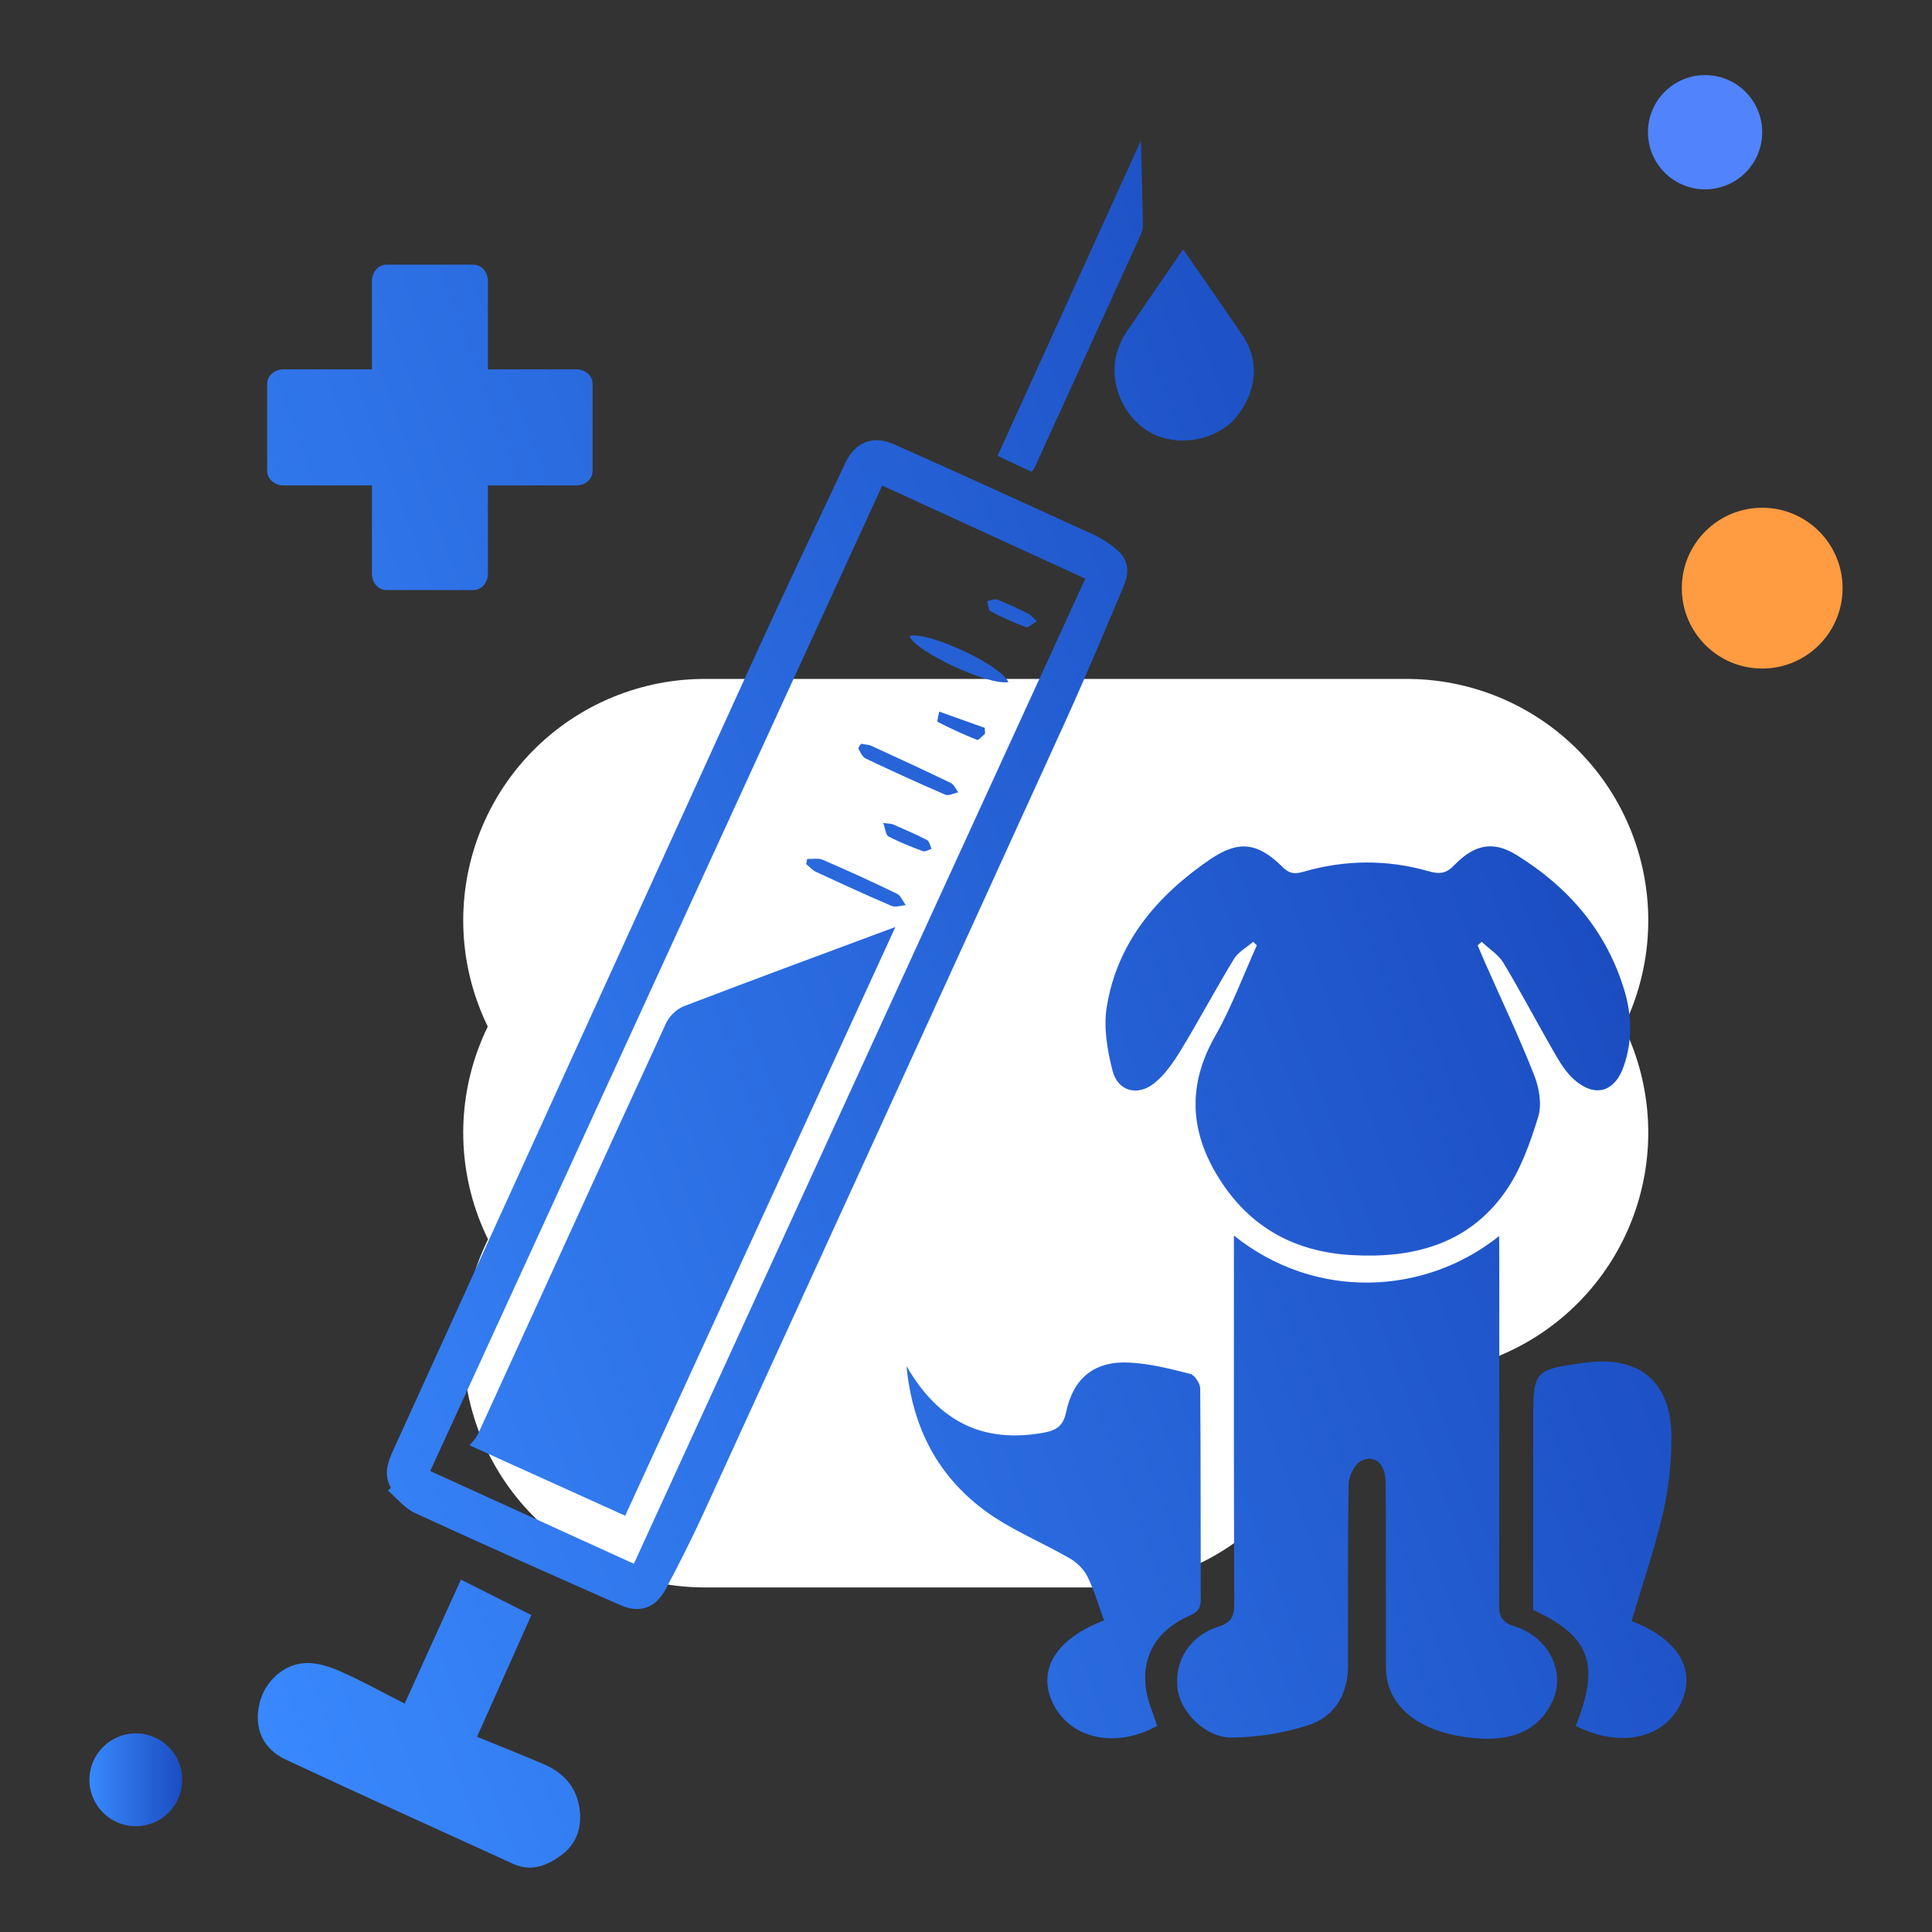
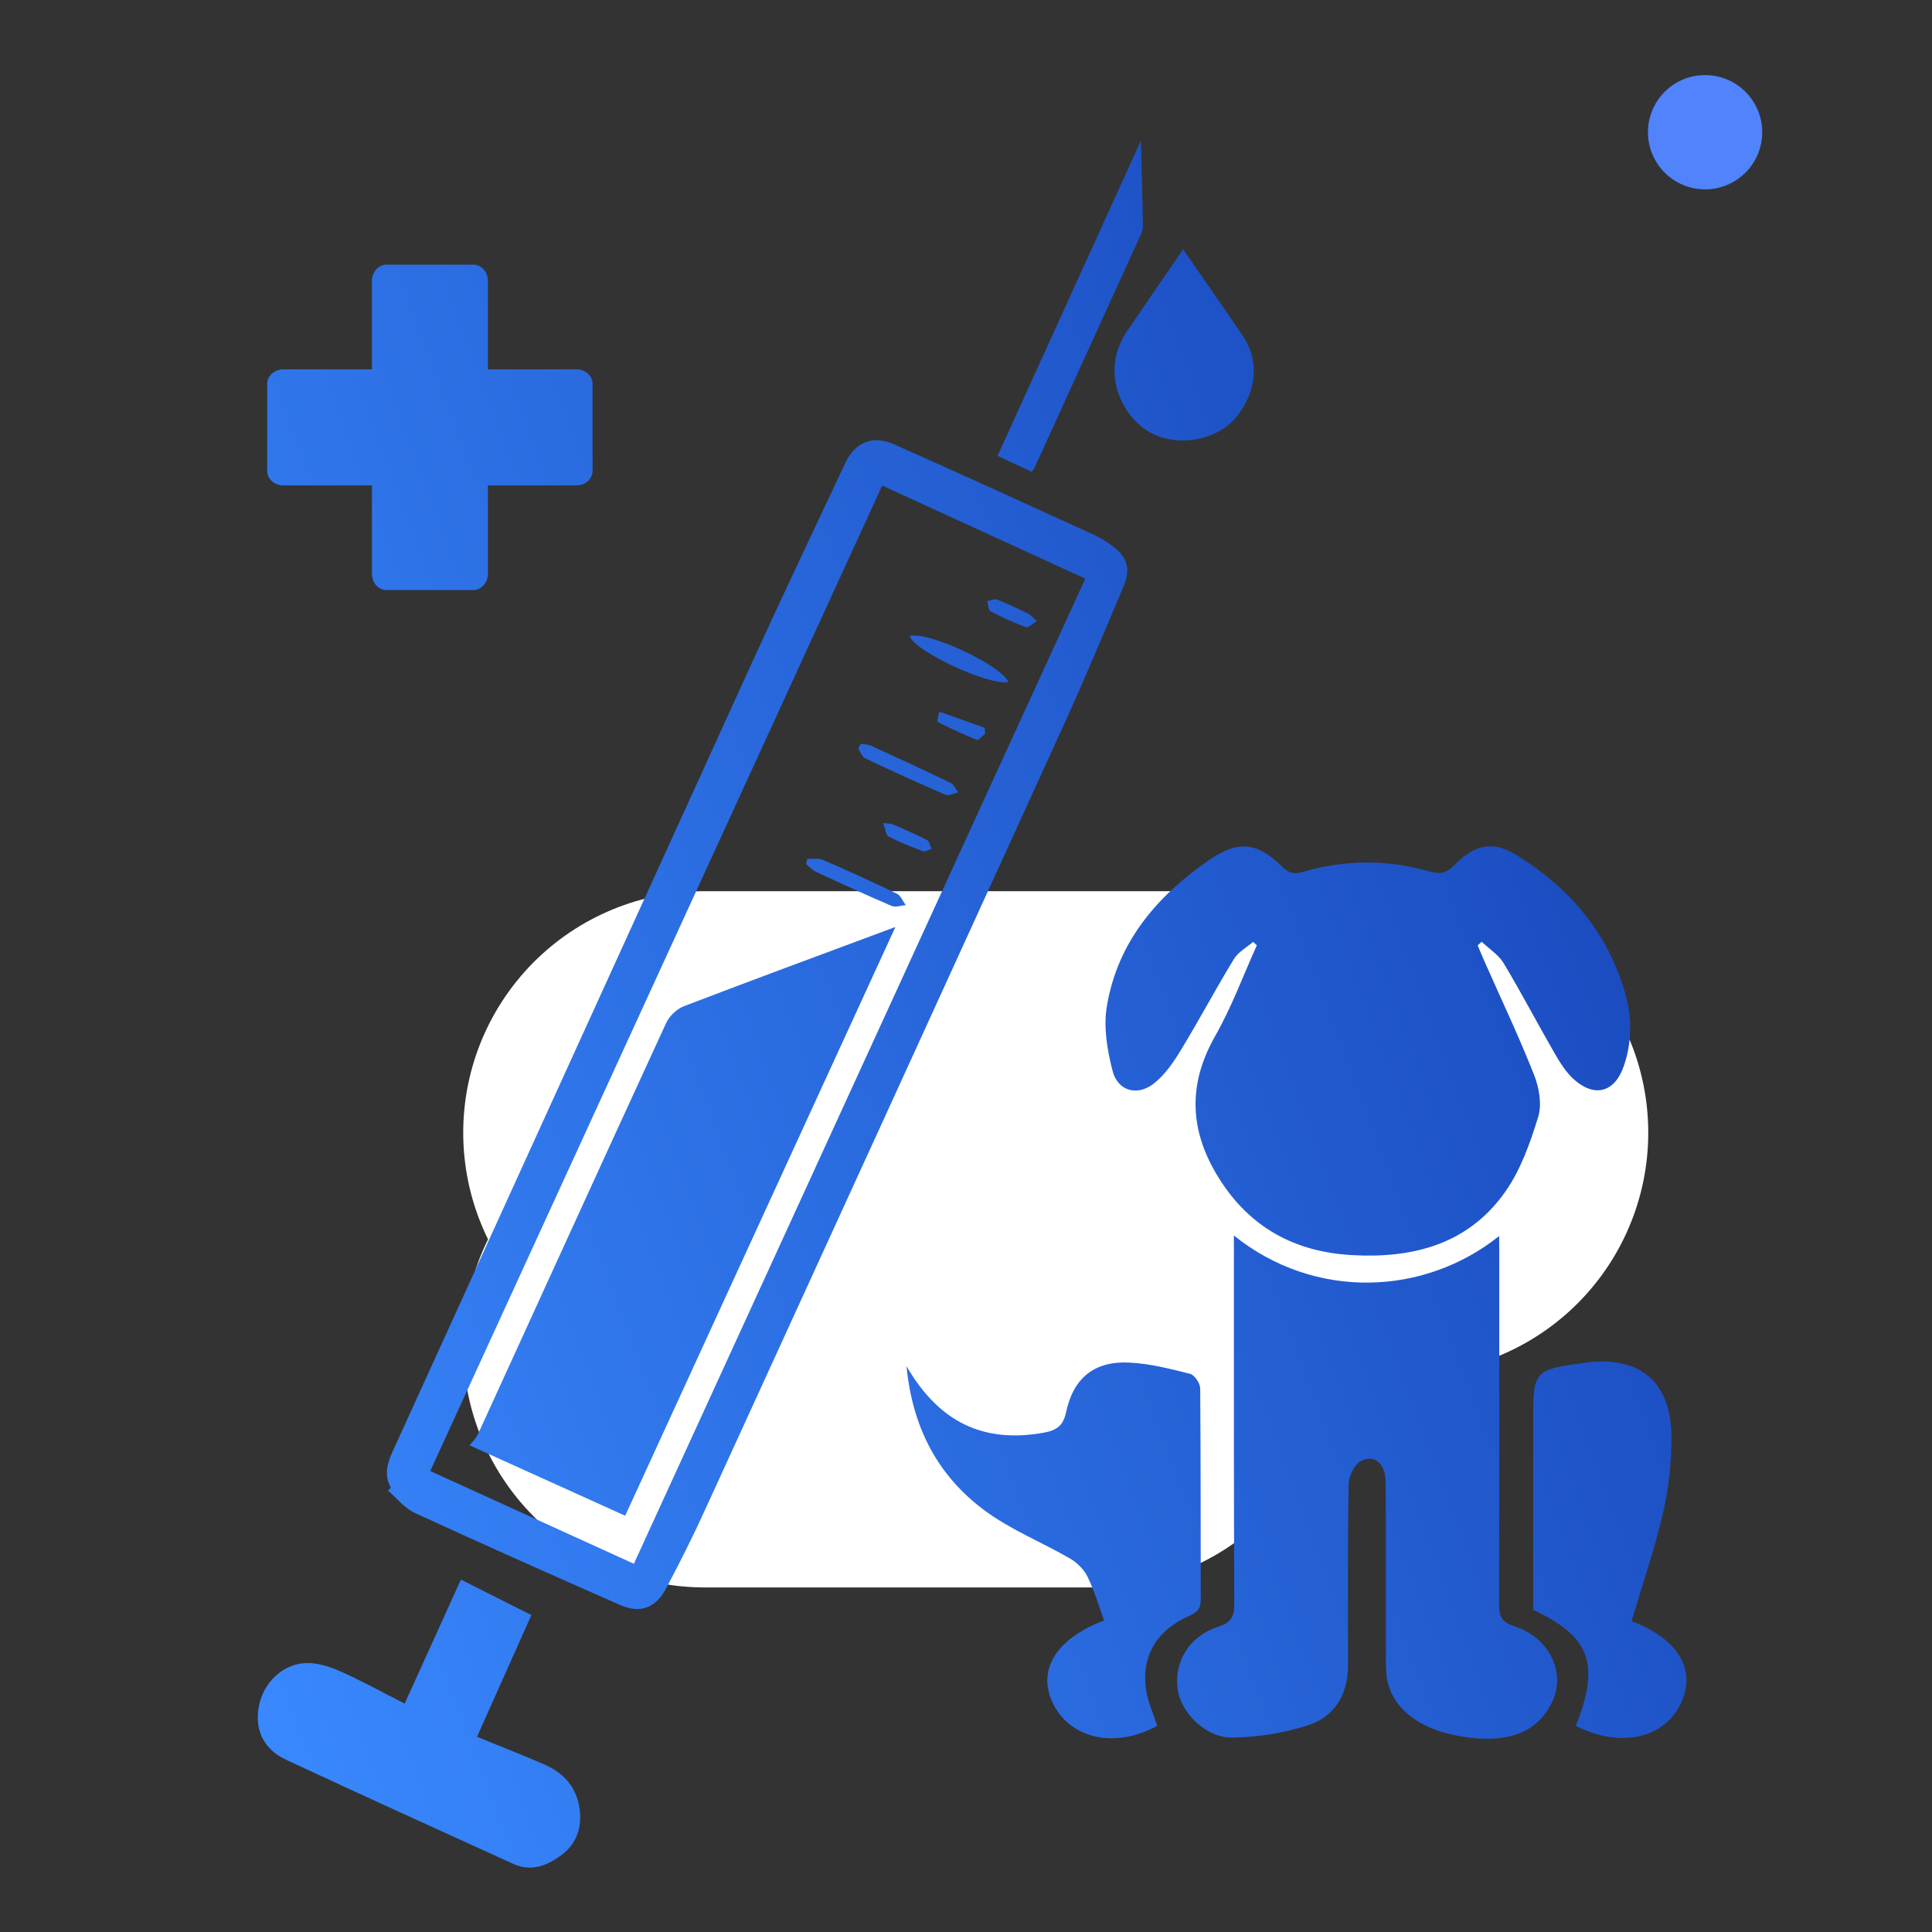
<svg xmlns="http://www.w3.org/2000/svg" version="1.1" id="free-health-check-up-pet" x="0px" y="0px" width="80px" height="80px" viewBox="0 0 80 80" enable-background="new 0 0 80 80" xml:space="preserve">
  <rect x="0" y="0" width="80" height="80" fill="#333333" stroke="none" />
  <g>
-     <circle fill="#FF9B41" cx="72.969" cy="24.354" r="3.329" />
-     <line fill="none" stroke="#FFFFFF" stroke-width="20" stroke-linecap="round" stroke-miterlimit="10" x1="29.181" y1="38.113" x2="58.251" y2="38.113" />
    <line fill="none" stroke="#FFFFFF" stroke-width="20" stroke-linecap="round" stroke-miterlimit="10" x1="29.181" y1="46.902" x2="58.251" y2="46.902" />
    <line fill="none" stroke="#FFFFFF" stroke-width="20" stroke-linecap="round" stroke-miterlimit="10" x1="29.181" y1="55.732" x2="45.329" y2="55.732" />
    <linearGradient id="SVGID_1_petvac" gradientUnits="userSpaceOnUse" x1="-1.507" y1="45.913" x2="62.174" y2="45.913" gradientTransform="matrix(0.937 -0.349 0.349 0.937 -9.966 11.764)">
      <stop offset="9.621400e-004" style="stop-color:#3988FD" />
      <stop offset="1" style="stop-color:#1B4DC1" />
    </linearGradient>
    <path fill="url(#SVGID_1_petvac)" d="M11.063,15.893c0-0.332,0.305-0.6,0.677-0.6h3.661v-3.661c0-0.371,0.271-0.673,0.6-0.673h3.601   c0.335,0,0.601,0.3,0.601,0.673v3.661h3.662c0.377,0,0.672,0.268,0.672,0.6v3.608c0,0.332-0.295,0.6-0.672,0.6h-3.662v3.657   c0,0.375-0.269,0.674-0.601,0.674h-3.601c-0.334,0-0.6-0.298-0.6-0.674v-3.657H11.74c-0.372,0-0.677-0.27-0.677-0.6V15.893z    M61.188,39.145c0.097,0.23,0.191,0.462,0.294,0.692c0.688,1.557,1.42,3.095,2.042,4.676c0.209,0.527,0.33,1.221,0.168,1.74   c-0.334,1.081-0.73,2.207-1.379,3.119c-1.535,2.161-3.821,2.746-6.357,2.598c-2.365-0.139-4.217-1.157-5.485-3.187   c-1.211-1.935-1.307-3.859-0.151-5.887c0.68-1.192,1.155-2.498,1.723-3.752c-0.051-0.047-0.103-0.096-0.152-0.144   c-0.271,0.231-0.616,0.417-0.794,0.706c-0.76,1.246-1.445,2.538-2.204,3.784c-0.305,0.5-0.658,1.017-1.11,1.373   c-0.688,0.542-1.499,0.318-1.714-0.521c-0.222-0.86-0.382-1.817-0.236-2.677c0.444-2.669,2.091-4.582,4.259-6.07   c1.188-0.814,1.983-0.717,3.011,0.302c0.285,0.282,0.5,0.307,0.872,0.2c1.719-0.498,3.456-0.515,5.181-0.021   c0.437,0.124,0.713,0.111,1.057-0.246c0.848-0.88,1.629-1.018,2.583-0.427c2.153,1.332,3.728,3.149,4.468,5.613   c0.311,1.037,0.331,2.086-0.021,3.114c-0.372,1.088-1.187,1.335-2.05,0.584c-0.349-0.304-0.609-0.734-0.844-1.144   c-0.707-1.223-1.361-2.479-2.088-3.689c-0.21-0.35-0.602-0.592-0.908-0.885C61.296,39.046,61.241,39.095,61.188,39.145z    M62.081,52.012c0,4.807,0.008,9.614-0.009,14.42c-0.002,0.498,0.111,0.742,0.633,0.907c1.424,0.448,2.148,1.903,1.575,3.114   c-0.495,1.047-1.539,1.884-3.992,1.408c-1.662-0.32-2.775-1.258-2.885-2.567c-0.012-0.169-0.014-0.338-0.016-0.506   c-0.002-1.202-0.002-2.403-0.002-3.605c-0.002-1.273,0.008-2.547-0.009-3.821c-0.011-0.751-0.445-1.155-1.017-0.866   c-0.271,0.136-0.51,0.623-0.514,0.959c-0.043,2.497-0.024,4.998-0.025,7.497c-0.001,1.181-0.531,2.113-1.624,2.476   c-1.002,0.333-2.098,0.503-3.155,0.522c-1.12,0.021-2.175-1.053-2.284-2.05c-0.124-1.138,0.508-2.161,1.684-2.539   c0.535-0.173,0.672-0.414,0.668-0.956c-0.023-4.781-0.015-9.565-0.016-14.346c0-0.277,0-0.553,0-0.899   c3.376,2.71,7.91,2.481,10.982,0.023C62.081,51.538,62.081,51.775,62.081,52.012z M43.592,70.517   c-0.654-1.373,0.133-2.657,2.124-3.418c-0.22-0.602-0.398-1.225-0.677-1.797c-0.146-0.302-0.426-0.587-0.716-0.758   c-1.175-0.683-2.469-1.196-3.552-1.999c-1.905-1.414-2.982-3.376-3.235-5.977c1.354,2.338,3.202,3.2,5.675,2.758   c0.543-0.099,0.812-0.283,0.935-0.855c0.299-1.413,1.175-2.121,2.609-2.05c0.851,0.041,1.697,0.257,2.526,0.467   c0.185,0.047,0.415,0.394,0.417,0.604c0.025,2.906,0.013,5.814,0.023,8.72c0.002,0.357-0.104,0.532-0.455,0.687   c-1.382,0.601-2.016,1.685-1.807,3.086c0.073,0.487,0.29,0.952,0.456,1.479C46.184,72.422,44.302,72.002,43.592,70.517z    M63.485,66.663c0-2.591-0.002-5.206,0-7.821c0.002-2.091,0.028-2.119,2.105-2.41c2.3-0.32,3.625,0.771,3.621,3.102   c0,1.047-0.114,2.115-0.352,3.13c-0.352,1.507-0.859,2.977-1.299,4.463c1.883,0.708,2.673,1.968,2.076,3.331   c-0.667,1.52-2.508,1.957-4.386,1.007C66.269,68.915,65.845,67.753,63.485,66.663z M16.185,61.602   c-0.308-0.548-0.134-1.046,0.102-1.563c4.971-10.903,9.93-21.814,14.904-32.715c1.242-2.721,2.527-5.423,3.799-8.129   c0.418-0.887,1.132-1.195,2.039-0.793c2.77,1.228,5.524,2.491,8.282,3.749c0.253,0.117,0.494,0.275,0.724,0.438   c0.637,0.454,0.8,0.954,0.494,1.682c-0.812,1.917-1.61,3.839-2.475,5.733c-4.944,10.848-9.903,21.692-14.867,32.532   c-0.504,1.103-1.048,2.188-1.616,3.257c-0.418,0.79-1.073,1.027-1.875,0.674c-2.847-1.253-5.69-2.518-8.517-3.818   c-0.423-0.195-0.745-0.611-1.113-0.926C16.106,61.681,16.146,61.642,16.185,61.602z M17.815,60.912   c2.833,1.29,5.658,2.576,8.432,3.84c6.223-13.576,12.47-27.209,18.693-40.791c-2.823-1.296-5.649-2.589-8.41-3.855   C30.292,33.708,24.042,47.338,17.815,60.912z M16.756,70.542c0.837-1.843,1.579-3.477,2.329-5.134   c0.958,0.482,1.89,0.952,2.919,1.468c-0.678,1.518-1.422,3.187-2.251,5.04c0.937,0.384,1.855,0.745,2.762,1.135   c0.812,0.349,1.355,0.935,1.484,1.842c0.107,0.76-0.118,1.434-0.712,1.891c-0.584,0.449-1.269,0.745-2.031,0.397   c-3.143-1.431-6.288-2.857-9.419-4.317c-0.977-0.456-1.338-1.334-1.086-2.353c0.235-0.949,1.09-1.688,2.056-1.648   c0.467,0.018,0.95,0.189,1.383,0.387C15.035,69.631,15.85,70.081,16.756,70.542z M48.99,10.322   c0.824,1.193,1.648,2.367,2.453,3.556c0.838,1.237,0.439,2.499-0.197,3.327c-0.676,0.884-2.029,1.255-3.148,0.905   c-1.469-0.459-2.338-2.271-1.777-3.718c0.076-0.198,0.16-0.4,0.277-0.574C47.395,12.643,48.199,11.474,48.99,10.322z M47.242,5.823   c0.034,1.295,0.067,2.417,0.083,3.542c0.002,0.134-0.055,0.275-0.11,0.401c-1.458,3.202-2.918,6.402-4.378,9.603   c-0.023,0.051-0.065,0.098-0.114,0.169c-0.484-0.227-0.967-0.454-1.416-0.663C43.262,14.577,45.214,10.279,47.242,5.823z    M37.076,38.385c-2.965,1.103-5.866,2.173-8.751,3.278c-0.295,0.113-0.605,0.403-0.738,0.691   c-2.612,5.669-5.197,11.354-7.795,17.03c-0.091,0.198-0.269,0.357-0.349,0.463c2.292,1.036,4.415,1.997,6.444,2.916   C29.578,54.724,33.307,46.596,37.076,38.385z M41.755,28.243c-0.312-0.722-3.341-2.111-4.088-1.91   C37.827,26.937,40.9,28.396,41.755,28.243z M35.653,30.798c-0.042,0.075-0.126,0.169-0.107,0.205   c0.081,0.148,0.163,0.341,0.298,0.405c1.091,0.518,2.19,1.021,3.3,1.499c0.138,0.06,0.353-0.06,0.532-0.098   c-0.099-0.132-0.17-0.323-0.303-0.386c-1.089-0.527-2.188-1.034-3.288-1.537C35.963,30.829,35.814,30.829,35.653,30.798z    M33.425,35.566c-0.016,0.071-0.03,0.14-0.045,0.212c0.135,0.11,0.256,0.251,0.409,0.323c1.039,0.483,2.08,0.962,3.132,1.411   c0.16,0.07,0.389-0.018,0.586-0.033c-0.122-0.161-0.209-0.396-0.371-0.474c-1.012-0.491-2.037-0.958-3.07-1.404   C33.883,35.522,33.641,35.576,33.425,35.566z M42.935,25.717c-0.191-0.165-0.27-0.266-0.373-0.317   c-0.416-0.201-0.834-0.402-1.263-0.569c-0.115-0.045-0.279,0.035-0.422,0.058c0.041,0.146,0.045,0.375,0.139,0.425   c0.477,0.249,0.969,0.471,1.472,0.657C42.581,26.004,42.753,25.826,42.935,25.717z M40.789,30.382   c-0.003-0.082-0.008-0.161-0.012-0.243c-0.628-0.224-1.257-0.448-1.885-0.672c-0.026,0.147-0.106,0.405-0.064,0.426   c0.531,0.272,1.075,0.523,1.631,0.743C40.523,30.663,40.676,30.472,40.789,30.382z M36.571,34.078   c0.092,0.246,0.106,0.498,0.22,0.557c0.457,0.24,0.941,0.431,1.425,0.61c0.095,0.036,0.238-0.059,0.36-0.094   c-0.063-0.126-0.091-0.316-0.191-0.368c-0.459-0.238-0.938-0.44-1.413-0.649C36.903,34.105,36.819,34.112,36.571,34.078z" />
    <linearGradient id="SVGID_2_petvac" gradientUnits="userSpaceOnUse" x1="261.062" y1="1165.012" x2="264.906" y2="1165.012" gradientTransform="matrix(1 0 0 1 -257.359 -1091.314)">
      <stop offset="9.621400e-004" style="stop-color:#3988FD" />
      <stop offset="1" style="stop-color:#1B4DC1" />
    </linearGradient>
-     <circle fill="url(#SVGID_2_petvac)" cx="5.625" cy="73.698" r="1.922" />
    <circle fill="#5083FC" cx="70.604" cy="5.475" r="2.366" />
  </g>
</svg>